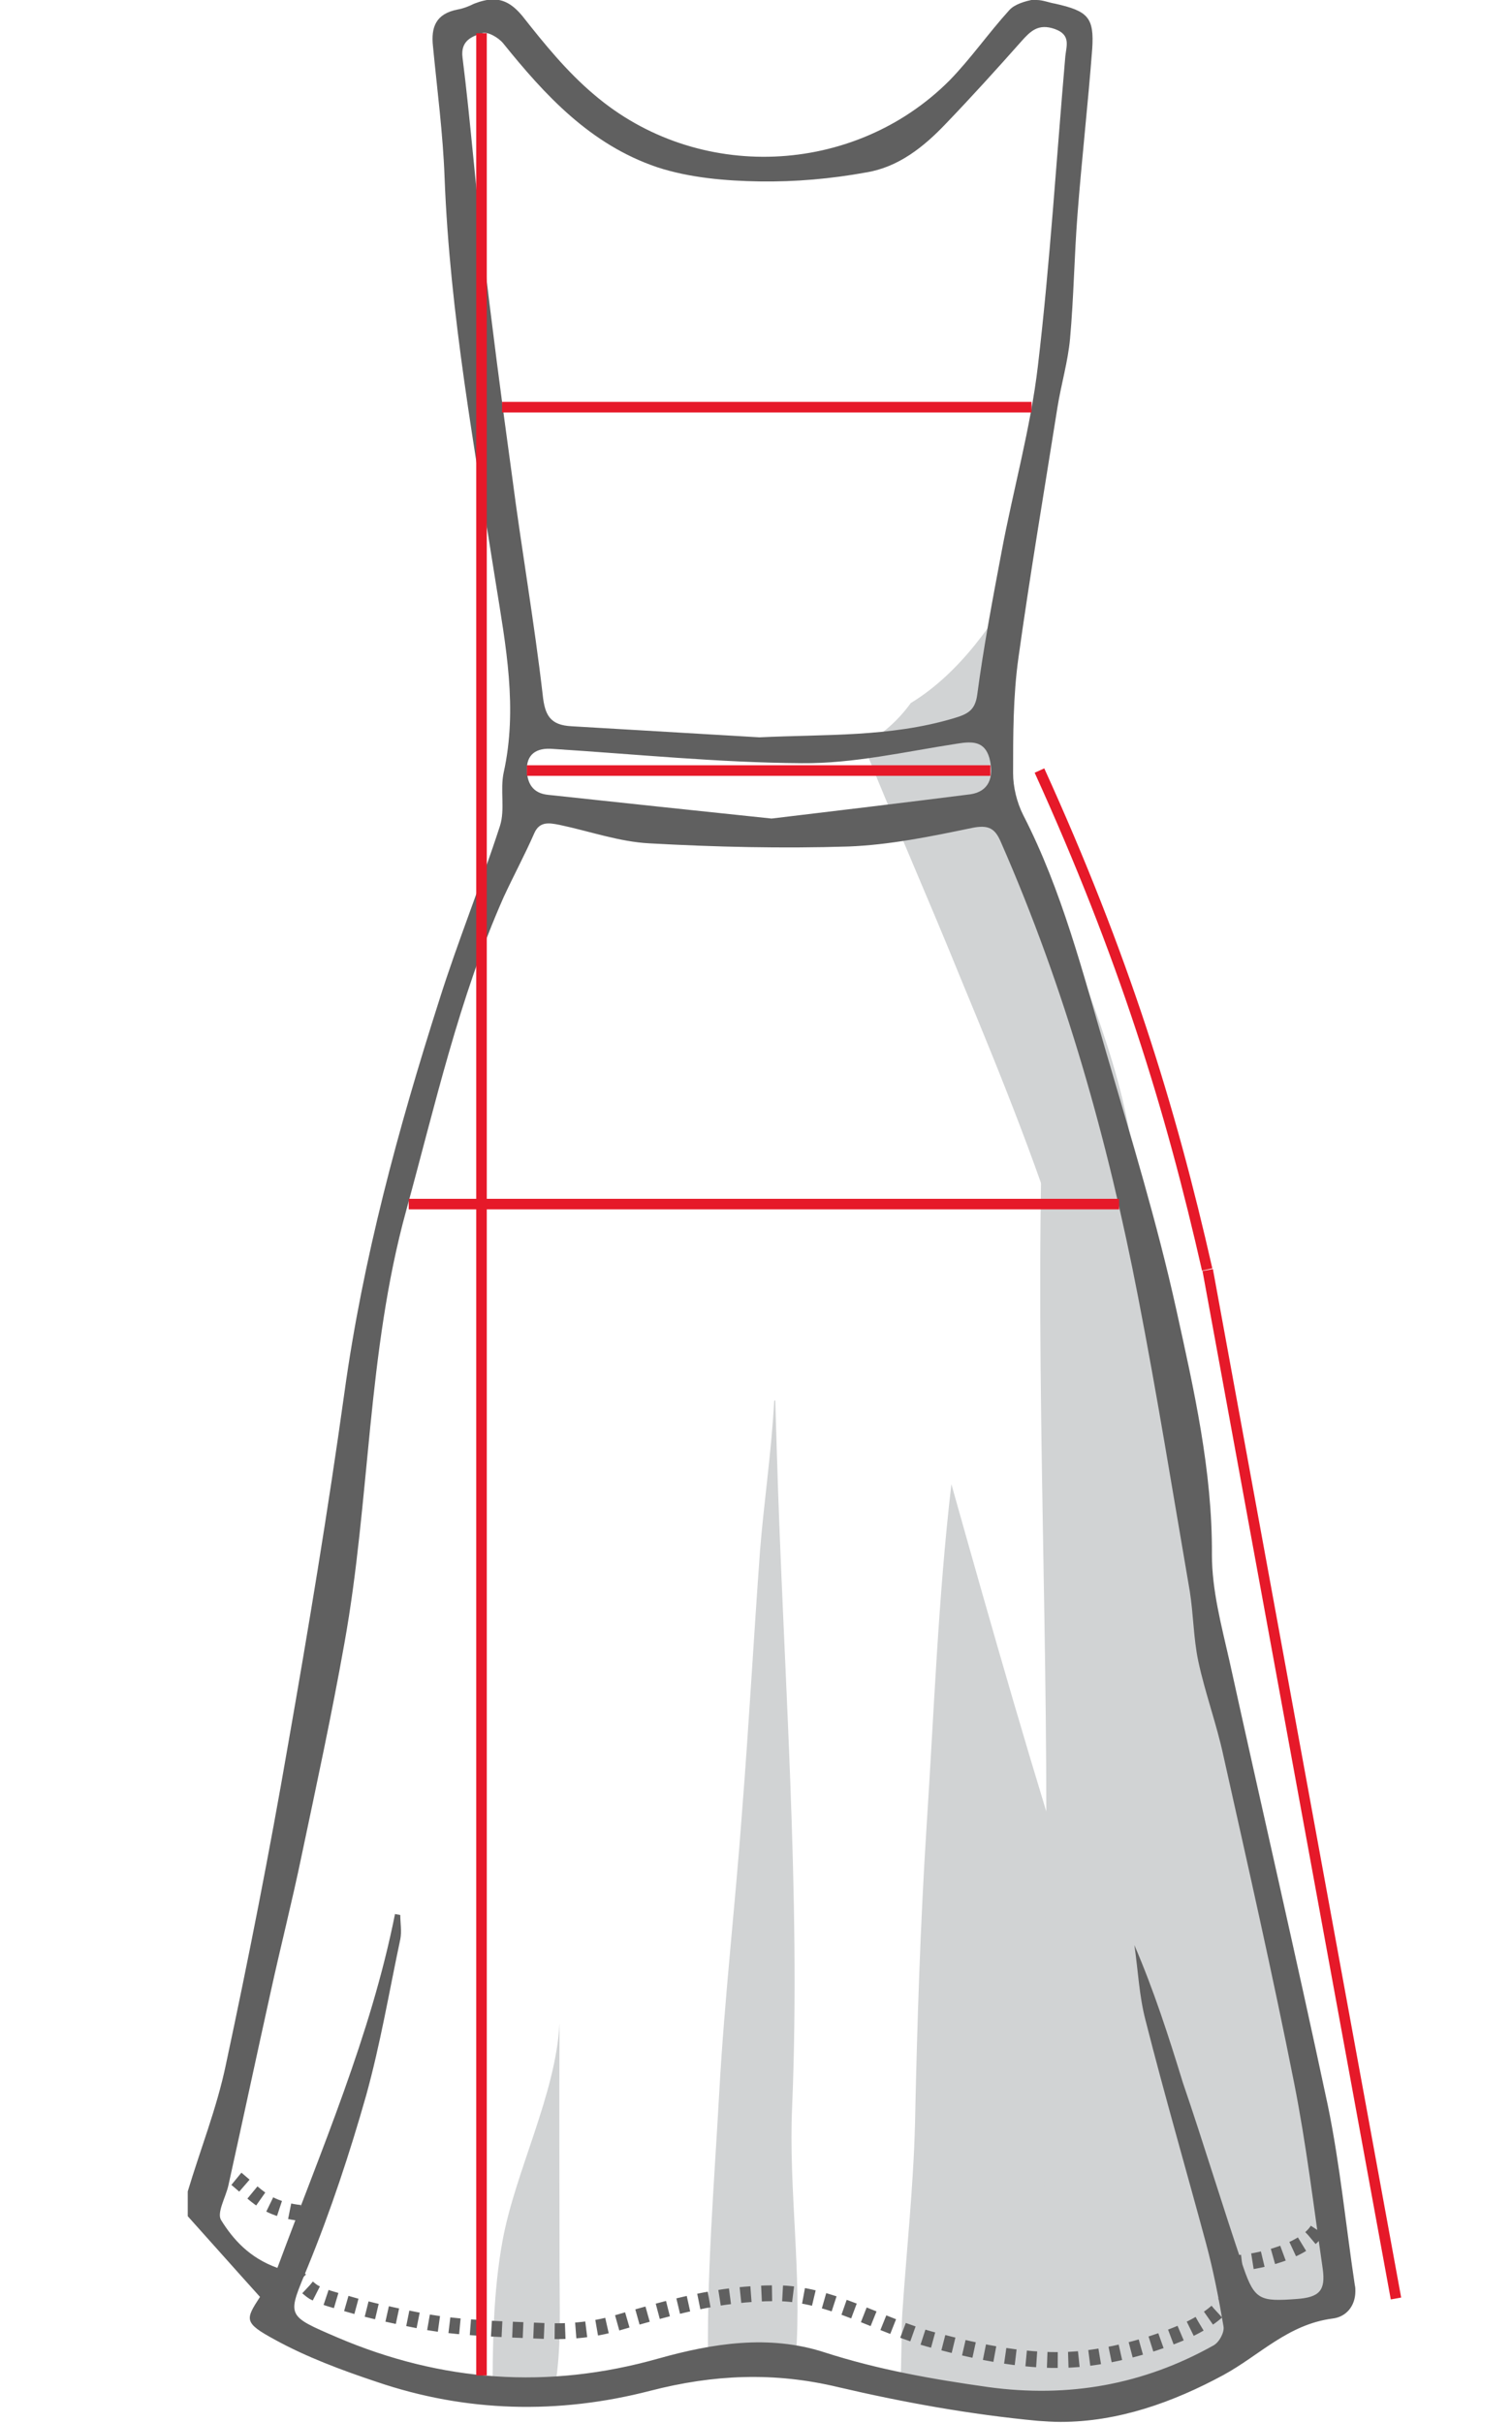
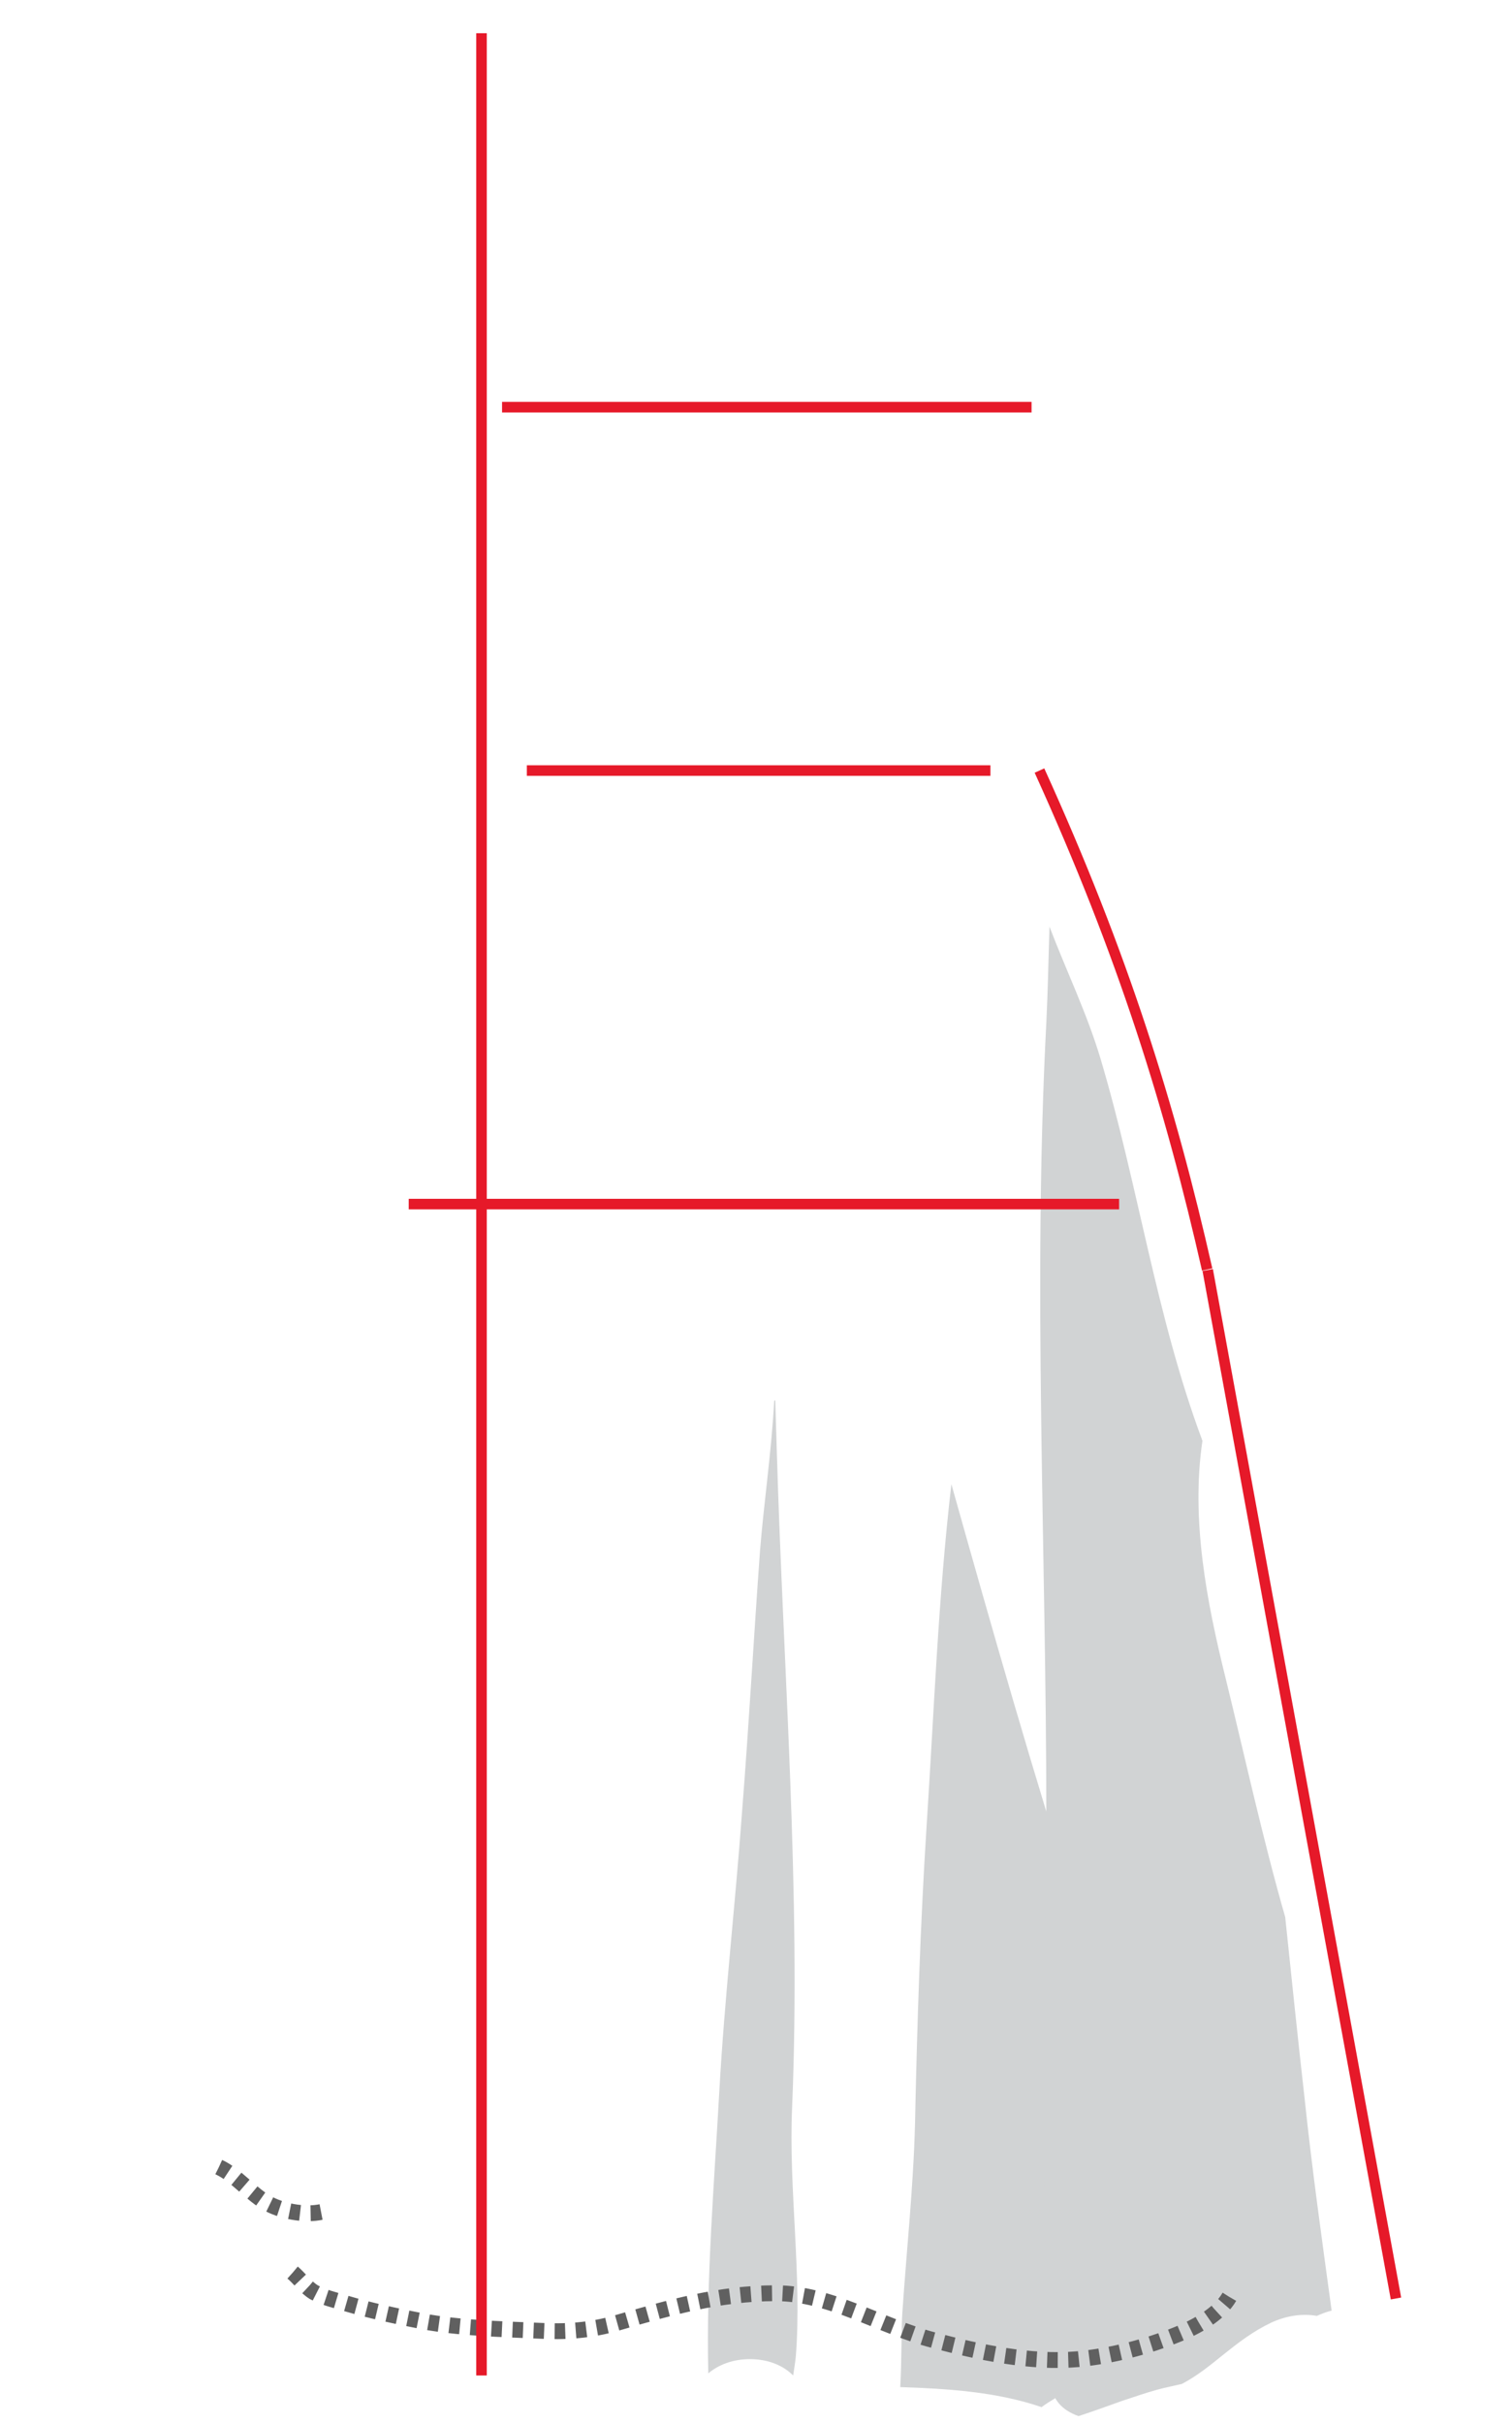
<svg xmlns="http://www.w3.org/2000/svg" version="1.2" baseProfile="tiny" id="Layer_1" x="0px" y="0px" viewBox="701.3 -226.4 286.7 459.4" xml:space="preserve">
-   <path fill="#D1D3D4" d="M916.5-3.6C915.8-3.5,915-4,915.1-5c0.1-2.2,0.3-4.3,0.4-6.5c-1.6-9.1-4.6-18.2-7.8-26.9  c-0.4-1.2-0.9-2.3-1.3-3.5c-1-1.2-1.7-2.6-2.2-4.2c-2.6-7.7-6.9-15.3-9.3-23.4c-0.7-1.9-1.3-3.7-1.7-5.6  c-3.2-13.9-1.7-27.9,1.6-41.7c0.1-0.4,0.2-0.8,0.3-1.2c-4.9,9.4-11.9,19.3-21.1,24.9c-2.4,3.3-5.4,6-9,7.9  c6,14.9,12.5,29.6,18.5,44.4c8,19.3,15.3,37.3,21.1,56.8c8.3,1.8,10.3-5.8,13.5-12.1c-0.8-1.6-1.3-3.4-1.4-5.3  C916.6-2,916.6-2.8,916.5-3.6z" />
-   <path fill="#D1D3D4" d="M807.4,204.4c0-15.7-0.1-31.5,0-47.2c-0.7,13.5-8.4,28.1-10.8,41.2c-1.8,9.8-1.9,19.9-1.9,30.2  c0.4,0.1,0.9,0.2,1.3,0.3c1.4-0.6,3.1-1,5-1c1.8,0,3.5,0.3,4.9,0.9c0.3-1.1,0.6-2.6,0.9-4.4C807.7,217.9,807.4,211.1,807.4,204.4z" />
  <path fill="#D1D3D4" d="M843.5,220.9c3.5,0,6.3,1.2,8.2,3.1c0.2-1.4,0.4-2.6,0.5-3.6c1.2-15.4-1.4-31.9-0.7-47.3  c1.7-40.8-1.7-83.2-2.9-124.2c-0.1-3.3-0.2-6.5-0.3-9.8c-0.1,0-0.1,0.1-0.2,0.1c-0.5,9.6-2,19.6-2.7,28.6c-1.2,16.5-2.1,33-3.4,49.4  c-1.3,17.8-3.3,35-4.3,52.8c-1,18.1-2.5,35.5-2.1,53.6C837.5,222,840.2,220.9,843.5,220.9z" />
  <path fill="#D1D3D4" d="M928.9,103.7c-1.2,10.8-2.6,21.5-4,32c-1.4,11.2-15.7,11.3-19,1.2c-8.7-27.1-16.5-54.5-24.2-81.9  c-2.5,21.4-3.3,43.3-4.7,64.8c-1.2,18.7-1.8,37.7-2.2,56.5c-0.3,11.9-1.6,23.9-2.4,35.8c-0.2,2.9-0.1,8.8-0.4,14.1  c9.1,0.3,18.3,0.9,26.8,3.8c0.4-0.3,0.8-0.6,1.3-0.9c10.9-6.8,18.9-10.4,24.3-22.5c3.5-7.7,3.1-16.8,3.7-25.3  c0.9-12.9,1.8-25.7,2.1-38.6C930.4,129.8,930.2,116.7,928.9,103.7z" />
  <path fill="#D1D3D4" d="M900.4,218.4c0.3,5.2-1.5,10.8,5.4,13.3c2.8-0.9,5.5-1.9,8.3-2.9c2.2-0.7,4.4-1.5,6.6-2.1  c1-0.3,4.8-1.1,4.7-1.1c5.8-3,10-8.3,16.9-11.6c2.8-1.3,5.8-1.8,8.7-1.3c0.9-0.4,1.9-0.8,2.8-1c-1.8-13.2-3.7-26.7-5.1-40  c-1.3-11.5-2.5-23.1-3.7-34.6c-4.3-15-7.6-30.2-11.3-45.3c-3.6-14.5-6.6-30.1-4.4-45c0-0.1-0.1-0.2-0.1-0.3  c-8.7-23.4-12.1-48.2-19.2-72.1c-2.6-8.7-6.5-16.7-9.7-25.1c-0.2,6.1-0.3,12.2-0.6,18.2c-2.6,49.9,0,100.4,0,150.4  C899.6,151.3,898.3,185.3,900.4,218.4z" />
  <g>
    <g id="XMLID_2_">
-       <path fill="#606060" d="M804.2-94.7c0.4,3.9,1.4,5.8,5.5,6c11.9,0.7,23.7,1.4,35.6,2.1c12.4-0.6,24.7,0,36.8-3.6    c2.7-0.8,4.1-1.5,4.5-4.5c1.2-9,2.9-18,4.6-27c2.2-11.8,5.5-23.4,6.9-35.3c2.3-19.5,3.5-39.1,5.2-58.7c0.2-2,1.1-4.1-2-5.2    c-3.1-1.1-4.6,0.4-6.3,2.3c-4.7,5.3-9.5,10.6-14.4,15.7c-4.1,4.3-8.9,8.2-15.1,9.2c-6.6,1.2-13.4,1.8-20.1,1.7    c-6.6-0.1-13.4-0.7-19.5-2.7c-12.7-4.3-21.3-13.7-29.2-23.5c-0.9-1.1-3-2.3-4-1.9c-1.9,0.6-4.1,1.4-3.7,4.6    c1.5,11.9,2.4,23.8,3.8,35.7c1.7,14.6,3.6,29.2,5.6,43.7C800.2-122.2,802.6-108.5,804.2-94.7z M801.2-80.3c0.1,2.4,1.1,4.3,4,4.6    c14,1.5,28,3,42.4,4.5c12.5-1.5,25.1-3,37.7-4.6c3.4-0.5,4.6-3.1,3.6-6.9c-0.9-3.1-3.1-3.2-6.1-2.7c-9.8,1.5-19.6,3.8-29.5,3.7    c-15.7-0.1-31.4-1.7-47.1-2.7C802.9-84.7,801.1-83.3,801.2-80.3z M937.1,203.6c2.1,6.1,3.2,6.4,10,5.9c4.4-0.3,5.6-1.6,5-5.8    c-1.7-11.7-3.1-23.5-5.4-35.1c-4.1-20.7-8.8-41.4-13.4-62c-1.3-6.1-3.5-12-4.8-18.1c-0.9-4.3-0.9-8.8-1.6-13.2    c-3.2-18.6-6.2-37.3-9.8-55.8c-5.7-29.5-13.8-58.4-26-86.2c-1.1-2.6-2.3-3.4-5.6-2.7c-7.7,1.6-15.5,3.2-23.3,3.5    c-12.6,0.4-25.2,0.1-37.8-0.6c-5.7-0.3-11.3-2.3-17-3.5c-2-0.4-3.8-0.7-4.8,1.6c-1.8,4.1-3.9,8-5.8,12.1    c-8.5,19.2-13,39.5-18.5,59.5c-7.4,26.9-6.8,54.8-11.7,82c-2.4,13.5-5.3,26.9-8.1,40.2c-1.8,8.7-4,17.3-5.9,26    c-2.7,12.2-5.3,24.4-8,36.6c-0.5,2.2-2.2,5.1-1.4,6.5c2.3,3.7,5.4,7.2,10.7,9.1c8.3-22.4,17.7-44,22.3-67.1c0.3,0.1,0.7,0.1,1,0.2    c0,1.5,0.3,3.1,0,4.6c-2.1,9.9-3.8,20-6.5,29.7c-3.1,10.9-6.7,21.8-11,32.3c-3.9,9.5-4.4,9.2,5.6,13.5c19.7,8.4,39.9,9.9,60.8,4    c10.3-2.9,21-4.6,31.5-1.2c10.2,3.3,20.5,5.1,31.1,6.6c15.3,2.1,29.5-0.5,42.7-7.9c1.1-0.6,2.1-2.5,1.9-3.6    c-0.9-5.3-1.9-10.5-3.3-15.7c-3.8-14.1-7.9-28.2-11.5-42.4c-1.2-4.6-1.4-9.4-2.1-14.2c3.7,8.6,6.5,17.3,9.2,26.1    C929.6,180.2,933.1,191.9,937.1,203.6z M897.9-226.4c1.1,0,2.3,0.5,3.5,0.7c6.2,1.4,7.4,2.6,7,8.6c-0.8,10.5-2,21-2.8,31.5    c-0.6,7.8-0.7,15.6-1.4,23.4c-0.4,4.4-1.7,8.7-2.4,13.1c-2.5,15.8-5.2,31.7-7.4,47.5c-1,7.2-1,14.5-1,21.8c0,2.6,0.7,5.5,1.9,7.9    c7.4,14.4,11.3,29.9,15.8,45.2c4.7,16.1,9.6,32.1,13.2,48.4c3.4,15.4,6.9,30.8,6.8,46.7c0,6.7,1.8,13.4,3.3,20    c6.2,28.2,12.7,56.3,18.7,84.5c2.3,11.2,3.4,22.7,5.1,34c0.1,0.4,0.1,0.7,0.1,1.1c0,2.9-1.8,4.9-4.3,5.2    c-8.5,1.1-13.9,7-20.7,10.7c-9.6,5.2-20,8.9-30.9,8.9c-1.4,0-2.9-0.1-4.3-0.2c-12.8-1.2-25.5-3.5-37.9-6.4    c-12.1-2.9-23.6-2.4-35.6,0.7c-17.4,4.5-34.9,4.1-51.9-1.7c-6.6-2.2-13.3-4.7-19.3-8c-5.9-3.2-5.6-3.8-2.8-8.1    c-4.7-5.2-9.2-10.3-13.7-15.3c0-1.6,0-3.1,0-4.7c2.4-8,5.5-15.8,7.2-23.9c4.3-20.1,8.3-40.4,11.8-60.7    c3.9-22.2,7.6-44.5,10.7-66.8c3.5-25.4,10.2-50.1,18-74.5c3.5-11.1,7.9-21.9,11.5-33c1-3.1,0-6.8,0.7-10.1    c2.7-12.2,0.4-24.1-1.5-36c-4-25.5-8.7-50.9-9.7-76.8c-0.3-8.3-1.4-16.6-2.2-24.9c-0.4-3.6,0.5-6.2,4.7-7c1.1-0.2,2.1-0.6,3.1-1.1    c1.3-0.5,2.5-0.8,3.6-0.8c2.1,0,3.8,1,5.6,3.2c4.1,5.2,8.4,10.5,13.5,14.8c19.6,16.8,49.3,15.5,67.4-2.6c4.1-4.2,7.4-9,11.4-13.4    c1-1.1,3-1.7,4.7-2C897.5-226.4,897.7-226.4,897.9-226.4z" />
-     </g>
+       </g>
  </g>
  <path fill="none" stroke="#606060" stroke-width="3" stroke-miterlimit="10" stroke-dasharray="2" d="M756.8,204.5  c1.2,1,2.4,2.7,4,3.7c1.8,1,4,1.5,6,2.1c4.7,1.4,9.4,2.4,14.5,3.4c7,1.3,14.7,1.5,21.8,1.8c5.4,0.3,10.2,0,15.3-1.5  c9.9-2.9,19.3-5.6,30-5.6c10.4,0,19.9,6.3,29.9,8.9c8.7,2.3,18.3,4.4,27.5,3.6c6.3-0.6,12.9-2.3,18.8-4.7c3.5-1.4,7.9-3.8,9.8-7.1" />
-   <path fill="none" stroke="#606060" stroke-width="3" stroke-miterlimit="10" stroke-dasharray="2" d="M934.8,202.7  c4.4,0.1,15.2-2.4,16.8-7.3" />
  <path fill="none" stroke="#606060" stroke-width="3" stroke-miterlimit="10" stroke-dasharray="2" d="M742.8,184.5  c3.3,1.5,6.2,5.3,9.5,7c2.9,1.5,7.4,2.3,10.7,1.3" />
  <line fill="none" stroke="#E61929" stroke-width="2" stroke-miterlimit="10" x1="792.6" y1="-220.1" x2="792.6" y2="224" />
  <line fill="none" stroke="#E61929" stroke-width="2" stroke-miterlimit="10" x1="796.5" y1="-149.2" x2="896.9" y2="-149.2" />
  <line fill="none" stroke="#E61929" stroke-width="2" stroke-miterlimit="10" x1="913.5" y1="1.9" x2="778.8" y2="1.9" />
  <line fill="none" stroke="#E61929" stroke-width="2" stroke-miterlimit="10" x1="801.2" y1="-80.3" x2="889.1" y2="-80.3" />
  <path fill="none" stroke="#E61929" stroke-width="2" stroke-miterlimit="10" d="M898.4-80.3c15.9,35,24.8,63.7,31.8,94.6" />
  <line fill="none" stroke="#E61929" stroke-width="2" stroke-miterlimit="10" x1="930.3" y1="14.4" x2="966" y2="209.4" />
</svg>